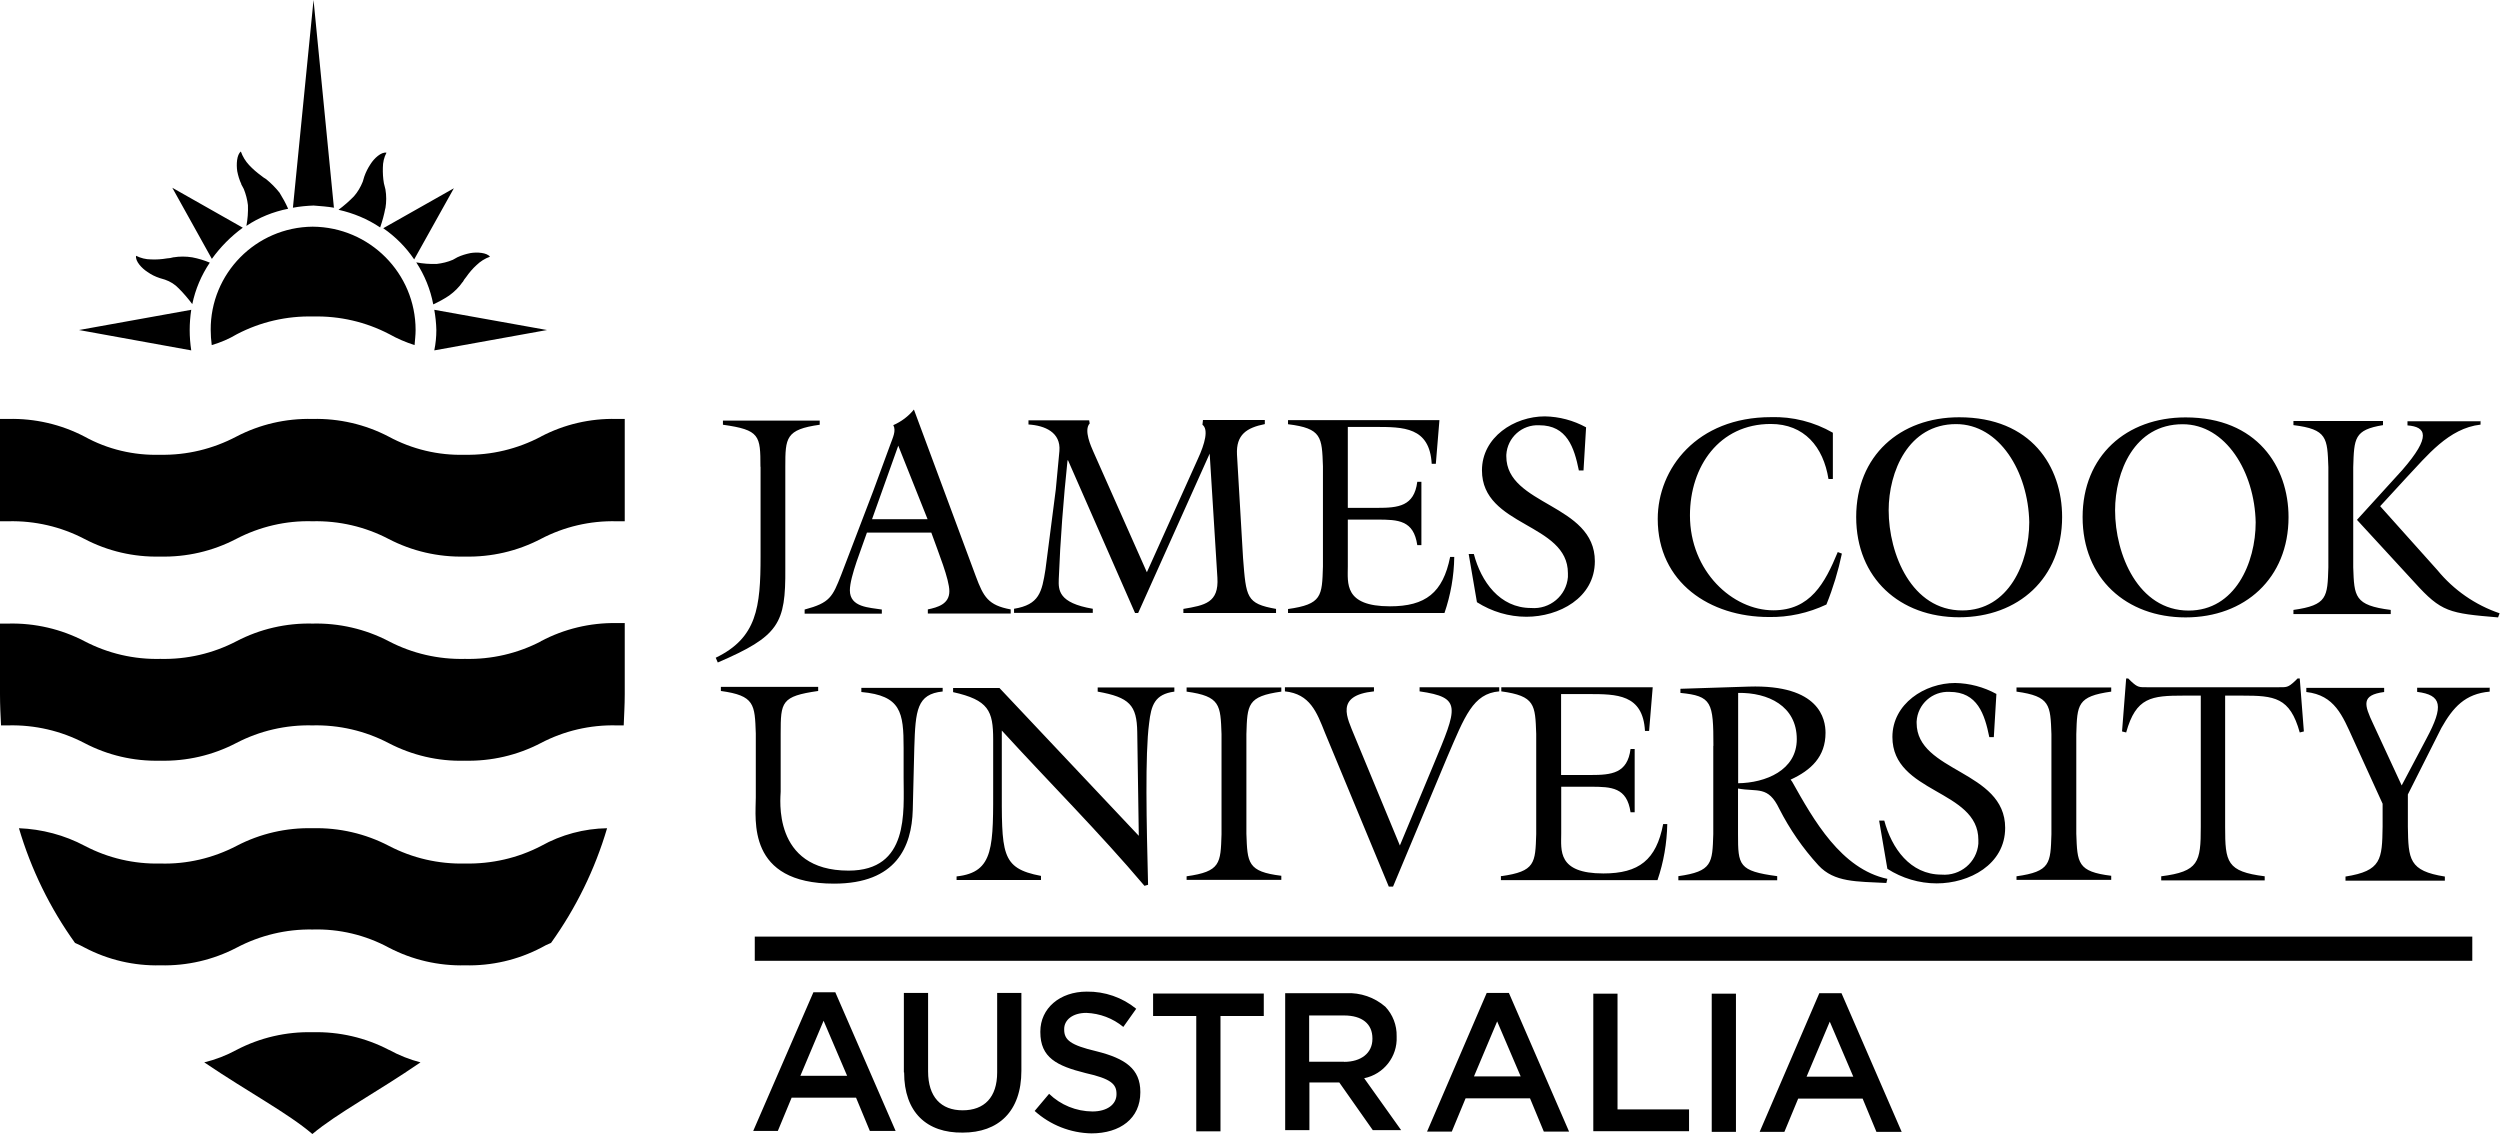
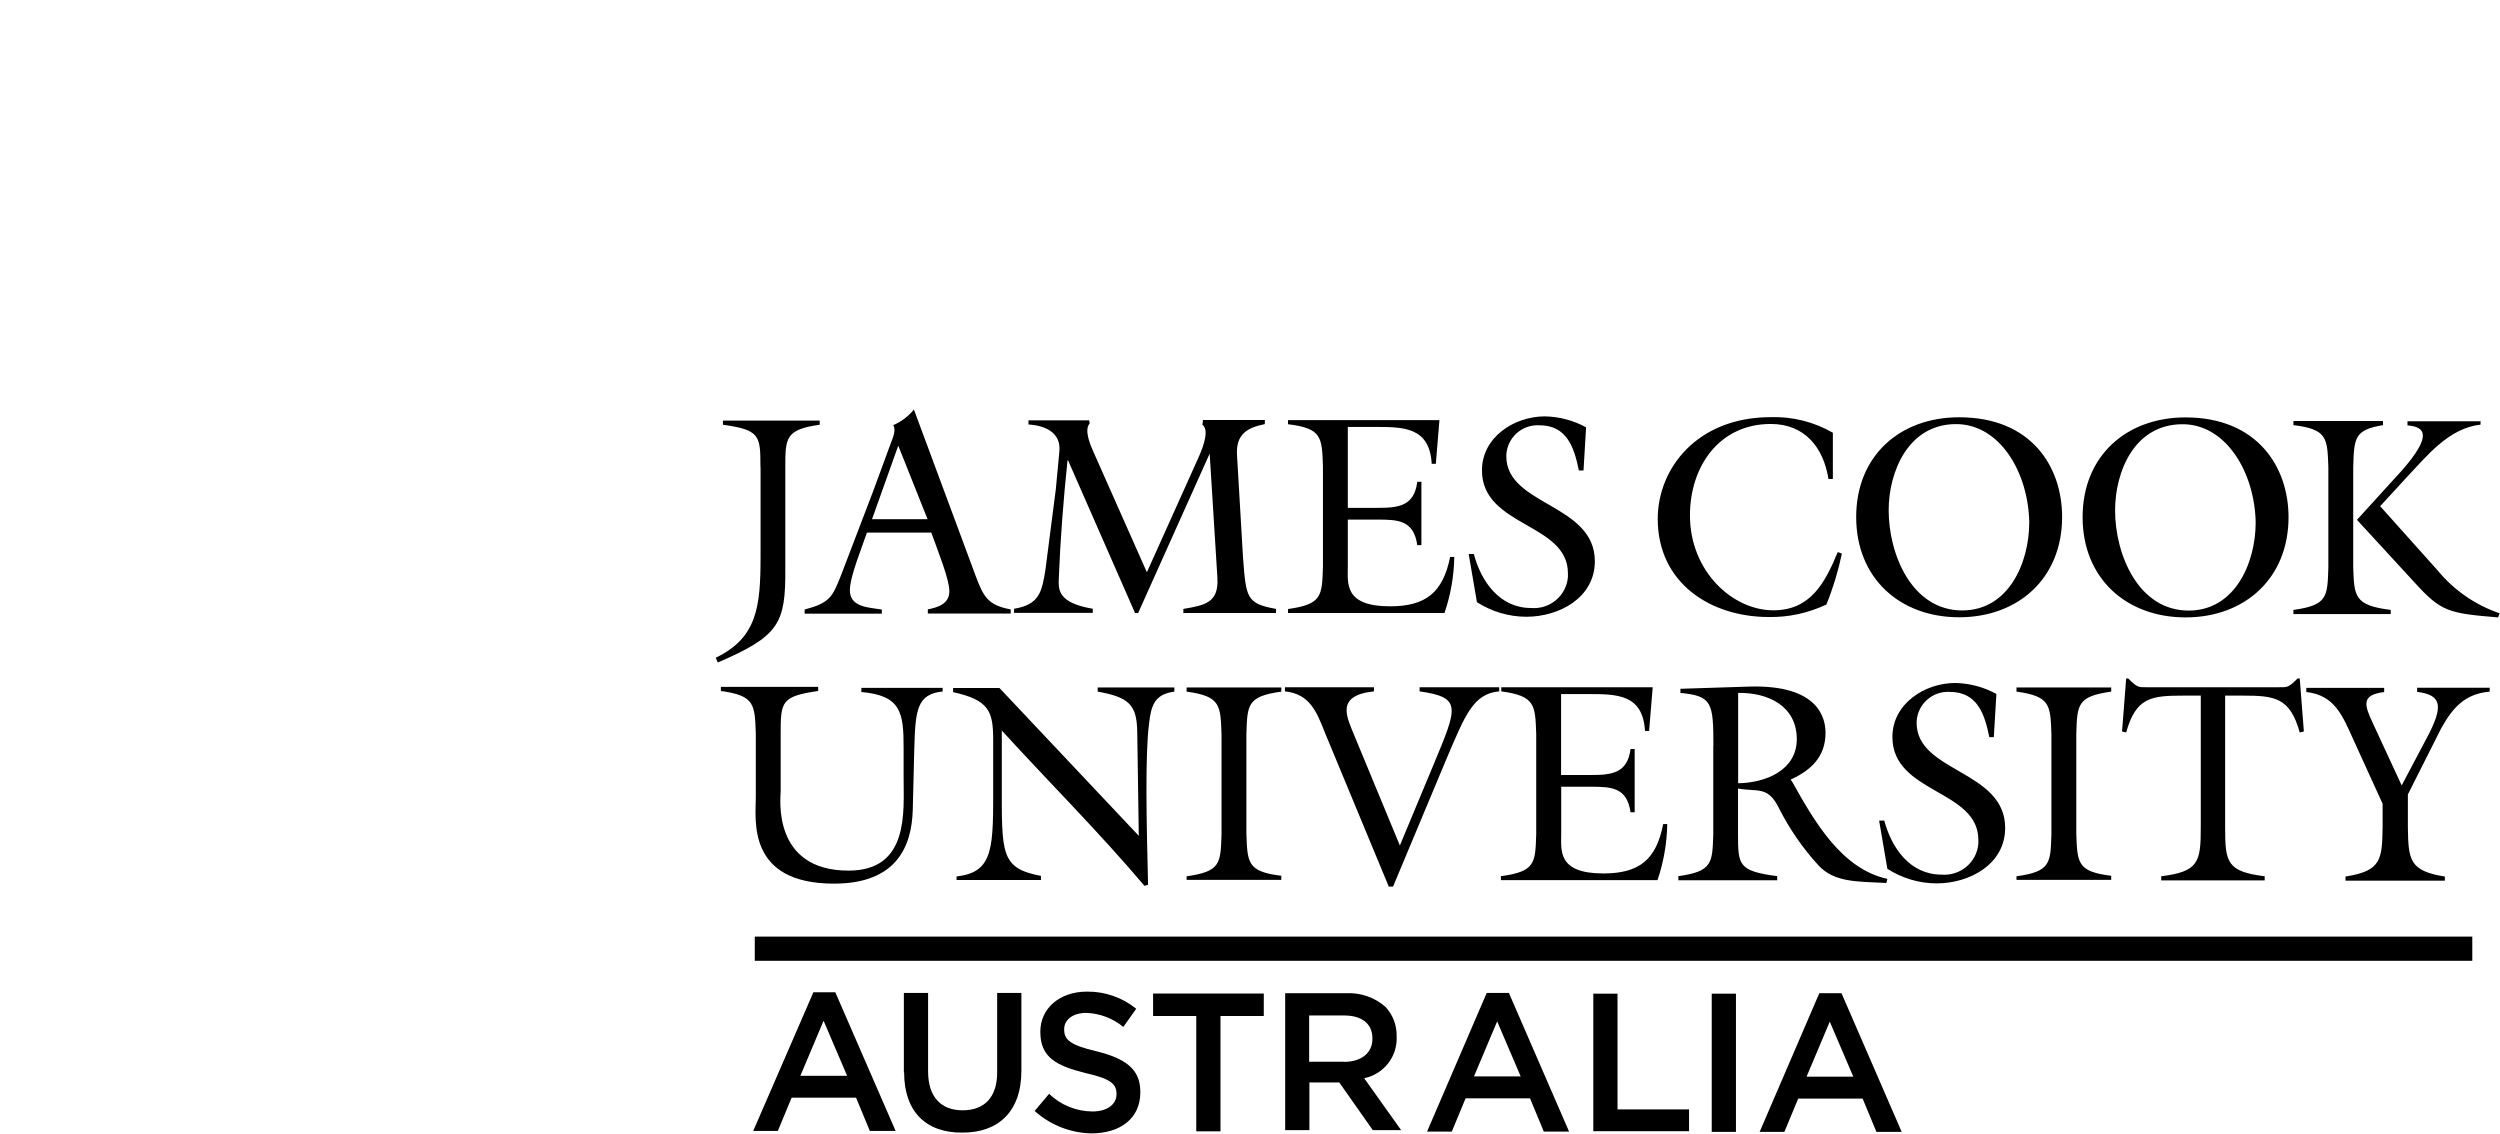
<svg xmlns="http://www.w3.org/2000/svg" id="a" width="194" height="88" viewBox="0 0 194 88">
  <defs>
    <clipPath id="b">
      <rect width="194" height="88" fill="none" />
    </clipPath>
  </defs>
  <g clip-path="url(#b)">
    <g>
-       <path d="M41.99,49.76c-1.82,.95-3.85,1.42-5.91,1.37-2.06,.05-4.09-.42-5.91-1.37-1.82-.95-3.86-1.42-5.91-1.37-2.06-.05-4.09,.42-5.91,1.37-1.82,.95-3.85,1.42-5.91,1.37-2.04,.05-4.06-.42-5.88-1.37-1.82-.95-3.86-1.42-5.91-1.37H0v5.48c0,.85,.04,1.65,.08,2.42H.64c2.06-.05,4.09,.42,5.91,1.37,1.81,.95,3.83,1.42,5.87,1.37,2.06,.05,4.09-.42,5.91-1.37,1.82-.95,3.86-1.42,5.91-1.37,2.06-.05,4.09,.42,5.91,1.37,1.82,.95,3.86,1.43,5.91,1.37,2.06,.05,4.09-.42,5.91-1.37,1.81-.95,3.83-1.42,5.87-1.37h.56c.03-.81,.08-1.57,.08-2.42v-5.52h-.64c-2.05-.03-4.06,.45-5.87,1.41m-5.88,17.25c-2.06,.05-4.09-.42-5.91-1.37-1.82-.95-3.86-1.42-5.91-1.37-2.06-.05-4.09,.42-5.91,1.37-1.82,.95-3.86,1.43-5.91,1.37-2.04,.05-4.06-.42-5.87-1.37-1.58-.84-3.33-1.3-5.11-1.37,.94,3.19,2.41,6.2,4.35,8.9,.28,.12,.52,.24,.76,.37,1.81,.95,3.83,1.42,5.87,1.37,2.06,.05,4.09-.42,5.91-1.37,1.82-.96,3.86-1.45,5.91-1.41,2.06-.06,4.1,.43,5.91,1.41,1.82,.95,3.86,1.42,5.91,1.37,2.06,.05,4.09-.42,5.91-1.37,.24-.14,.5-.27,.76-.37,1.94-2.71,3.41-5.71,4.35-8.9-1.79,.03-3.55,.5-5.11,1.37-1.82,.95-3.85,1.41-5.91,1.37Zm-5.91,14.46c-1.82-.95-3.86-1.42-5.91-1.37-2.06-.05-4.09,.42-5.91,1.37-.79,.43-1.64,.76-2.51,.97,3.4,2.3,6.51,3.95,8.39,5.56,1.92-1.61,5.04-3.26,8.39-5.56-.85-.22-1.67-.55-2.44-.97m11.79-47.59c-1.82,.96-3.85,1.45-5.91,1.41-2.06,.06-4.1-.43-5.91-1.41-1.82-.95-3.86-1.42-5.91-1.37-2.06-.05-4.09,.42-5.91,1.37-1.82,.96-3.85,1.45-5.91,1.41-2.05,.06-4.08-.42-5.87-1.41-1.82-.95-3.86-1.42-5.91-1.37H0v7.94H.64c2.06-.05,4.09,.42,5.91,1.37,1.81,.95,3.83,1.42,5.87,1.37,2.06,.05,4.09-.42,5.91-1.37,1.82-.95,3.86-1.43,5.91-1.37,2.06-.05,4.09,.42,5.91,1.37,1.82,.95,3.86,1.42,5.91,1.37,2.06,.05,4.09-.42,5.91-1.37,1.81-.95,3.83-1.42,5.87-1.37h.64v-7.94h-.64c-2.04-.05-4.06,.42-5.87,1.37m-12.06-17.73c.08-.48,.08-.97,0-1.45l-.12-.48c-.07-.4-.09-.81-.08-1.2,0-.41,.09-.81,.28-1.17-.4-.08-.96,.44-1.24,.89-.2,.3-.36,.62-.48,.96-.04,.12-.08,.28-.12,.4-.17,.42-.39,.8-.68,1.13-.37,.38-.77,.73-1.2,1.05,1.16,.26,2.25,.71,3.23,1.37,.17-.49,.31-.99,.4-1.49h.02Zm-11.19-1.85c.08,.12,.12,.24,.2,.37,.16,.4,.27,.82,.32,1.25,.02,.54-.02,1.08-.12,1.61,.98-.66,2.08-1.1,3.24-1.33-.19-.43-.42-.85-.67-1.25-.31-.39-.66-.74-1.04-1.05-.14-.08-.27-.17-.4-.28-.33-.24-.64-.51-.92-.81-.28-.3-.5-.66-.64-1.05-.32,.24-.36,1-.28,1.53,.07,.35,.17,.69,.32,1h0Zm7.19,1.8L24.33,0l-1.6,16.12c.52-.1,1.07-.15,1.6-.17,.52,.04,1.08,.08,1.6,.17v-.02Zm6.23,4.03l3.08-5.52-5.48,3.1c.94,.65,1.76,1.47,2.4,2.42Zm-13.3-2.46l-5.47-3.1,3.07,5.52c.67-.93,1.47-1.74,2.4-2.42Zm17.06,4.23c.07-.14,.17-.28,.28-.41,.23-.33,.5-.65,.8-.92,.3-.29,.65-.51,1.04-.65-.24-.32-1-.37-1.52-.28-.34,.07-.68,.17-1,.32-.12,.08-.24,.12-.36,.2-.39,.17-.82,.27-1.24,.32-.53,.02-1.07-.02-1.6-.12,.65,.99,1.1,2.1,1.32,3.26,.43-.2,.84-.42,1.24-.69,.4-.29,.76-.64,1.04-1.05h0Zm-21.06,2.14l-8.71,1.57,8.71,1.58c-.16-1.05-.16-2.1,0-3.15Zm27.61,1.57l-8.75-1.57c.09,.51,.15,1.05,.16,1.57,0,.53-.05,1.05-.16,1.58l8.75-1.58Zm-29.01-5.64c-.16,.05-.32,.07-.48,.08-.41,.07-.82,.1-1.24,.08-.4,0-.8-.1-1.16-.28-.08,.41,.44,.97,.88,1.25,.29,.21,.62,.37,.96,.48,.12,.04,.27,.08,.4,.12,.41,.14,.78,.37,1.08,.69,.37,.37,.72,.78,1.04,1.21,.24-1.15,.7-2.24,1.36-3.22-.43-.18-.89-.32-1.36-.41-.49-.08-.99-.08-1.47,0v-.02Zm10.82-2.38c-4.4,.04-7.94,3.63-7.91,8.02,0,.39,.03,.78,.08,1.17,.68-.2,1.34-.48,1.96-.85,1.82-.95,3.85-1.42,5.91-1.37,2.06-.05,4.09,.42,5.91,1.37,.62,.35,1.28,.63,1.96,.85,.03-.41,.08-.76,.08-1.17,0-4.41-3.57-7.99-7.99-8.02Z" />
      <path d="M59.01,36.22c0-2.42-.04-2.86-2.91-3.26v-.32h7.51v.32c-2.64,.37-2.67,1.01-2.67,3.26v7.9c.03,4.28-.48,5.24-5.24,7.29l-.16-.37c3.2-1.54,3.48-3.91,3.48-7.86v-6.96Zm10.7-1.65l-2.04,5.72h4.31l-2.28-5.72h0Zm-2.44,6.77c-.36,1.09-1.32,3.39-1.32,4.47,0,1.33,1.52,1.33,2.48,1.49v.32h-5.99v-.32c1.96-.52,2.16-.97,2.84-2.7l2.48-6.49,1.32-3.59c.2-.56,.48-1.09,.24-1.53,.62-.27,1.17-.68,1.6-1.21l4.8,12.93c.6,1.61,.96,2.26,2.71,2.58v.32h-6.43v-.32c.76-.16,1.67-.41,1.67-1.41,0-.93-.84-2.98-1.4-4.55h-5Zm21.73,3.06l3.95-8.78c.56-1.21,.84-2.3,.36-2.66l.04-.37h4.8v.32c-1.4,.28-2.24,.81-2.16,2.37l.47,8.02c.24,3.06,.24,3.54,2.56,3.95v.32h-7.19v-.32c1.67-.28,2.76-.48,2.64-2.42l-.6-9.63-5.55,12.37h-.24l-5.2-11.85h-.04c-.32,3.06-.56,6.14-.68,9.22-.03,.85-.03,1.85,2.64,2.3v.32h-6.11v-.32c1.96-.32,2.16-1.29,2.44-3.06l.8-6.2,.28-2.98c.12-1.45-1.12-1.98-2.4-2.06v-.32h4.71l.04,.24c-.48,.52,.12,1.81,.28,2.18l4.15,9.35Zm10.95,2.86c2.64-.37,2.64-1,2.71-3.3v-7.78c-.08-2.26-.08-2.94-2.71-3.26v-.32h11.75l-.28,3.39h-.32c-.16-2.86-2.2-2.86-4.4-2.86h-2.11v6.28h2.28c1.64,0,2.87-.12,3.11-2.02h.32v4.91h-.32c-.28-1.93-1.47-1.98-3.11-1.98h-2.28v3.63c0,1.29-.32,3.1,3.27,3.1,2.76,0,4.11-1.05,4.67-3.83h.32c-.02,1.48-.28,2.95-.76,4.35h-12.14v-.32h0Zm22.93-10.75h-.36c-.36-1.78-.92-3.51-3.07-3.51-1.34-.07-2.48,.95-2.56,2.29v.12c0,3.83,6.87,3.67,6.87,8.14,0,2.86-2.8,4.31-5.31,4.31-1.36,0-2.69-.4-3.84-1.13l-.64-3.74h.4c.56,2.13,2,4.19,4.44,4.19,1.46,.12,2.74-.95,2.86-2.4,0-.1,0-.2,0-.3,0-3.91-6.67-3.59-6.67-7.98,0-2.58,2.51-4.19,4.88-4.19,1.12,.02,2.21,.31,3.2,.85l-.2,3.35h0Zm19.33,.66h-.32c-.4-2.5-1.88-4.27-4.48-4.27-4,0-6.27,3.3-6.27,7.09,0,4.35,3.31,7.37,6.47,7.37,2.87,0,4-2.1,5-4.52l.32,.12c-.28,1.34-.68,2.66-1.2,3.95-1.4,.66-2.93,1-4.47,.97-4.55,0-8.62-2.66-8.62-7.61,0-3.91,3.04-7.9,8.79-7.9,1.68-.05,3.34,.37,4.8,1.21v3.57Zm4.35,2.42c0,3.43,1.8,7.78,5.71,7.78,3.6,0,5.2-3.7,5.2-6.85-.08-3.91-2.31-7.61-5.68-7.61-3.71,0-5.23,3.7-5.23,6.69m13.46,.52c0,4.75-3.4,7.78-7.99,7.78s-7.99-3.02-7.99-7.78,3.4-7.74,7.99-7.74c5.6,0,7.99,3.83,7.99,7.74Zm4.11-.52c0,3.43,1.8,7.78,5.71,7.78,3.6,0,5.2-3.7,5.2-6.85-.08-3.91-2.32-7.61-5.67-7.61-3.76,0-5.24,3.7-5.24,6.69m13.46,.52c0,4.75-3.4,7.78-7.99,7.78s-7.99-3.02-7.99-7.78,3.4-7.74,7.99-7.74c5.55,0,7.99,3.83,7.99,7.74Zm14.9-7.5v.32c-2.48,.28-4.15,2.42-5.75,4.11l-2.04,2.22,4.44,4.96c1.26,1.54,2.94,2.71,4.83,3.35l-.12,.32c-3.8-.32-4.4-.41-6.47-2.7l-4.48-4.87,3.52-3.87c2.28-2.62,1.84-3.35,.4-3.46v-.32h5.68v-.04h0Zm-9.88,11.4c.08,2.26,.08,2.94,2.91,3.3v.32h-7.55v-.32c2.64-.37,2.64-1,2.71-3.3v-7.78c-.08-2.26-.08-2.94-2.71-3.26v-.32h6.95v.32c-2.24,.37-2.24,1.01-2.31,3.26v7.78Zm-109.46,9.31v.32c-2,.2-2.11,1.45-2.2,4.35l-.12,4.84c-.08,2.86-1.28,5.72-6.11,5.72-6.79,0-6.07-4.96-6.07-6.69v-4.96c-.08-2.26-.08-2.94-2.71-3.3v-.32h7.55v.32c-2.87,.41-2.91,.85-2.91,3.3v4.51c0,.41-.72,6.13,5.27,6.13,4.71,0,4.27-4.56,4.27-7.21v-2.3c0-2.78-.2-4.07-3.28-4.35v-.32h6.31v-.04h0Zm15.22,11.53l-.12-8.06c-.03-2.09-.6-2.7-3.07-3.14v-.32h5.95v.32c-1.52,.2-1.8,1.05-1.96,2.46-.32,2.42-.2,7.74-.08,12.53l-.28,.08c-3.51-4.15-7.39-8.02-11.07-12.05v4.07c0,5.48-.12,6.61,3.04,7.21v.32h-6.55v-.28c2.96-.32,2.84-2.33,2.84-7.33v-3.3c0-2.22-.36-3.06-3.11-3.67v-.32h3.6l10.82,11.48h0Zm8.35-.17c.08,2.26,.08,2.94,2.71,3.26v.32h-7.35v-.28c2.64-.37,2.64-1,2.71-3.26v-7.77c-.08-2.26-.08-2.94-2.71-3.3v-.32h7.35v.32c-2.64,.37-2.64,1-2.71,3.3v7.74h0Zm19.62-11.37v.32c-2.04,.17-2.67,1.93-4.04,5.11l-4.2,10.04h-.33l-4.95-11.93c-.64-1.61-1.16-3.02-3.11-3.22v-.32h6.91v.32c-3.07,.32-2.07,2.06-1.51,3.46l3.52,8.5,2.6-6.24c1.88-4.52,2.24-5.24-1.07-5.72v-.32h6.19Zm.16,14.66c2.64-.37,2.64-1.01,2.71-3.26v-7.78c-.08-2.26-.08-2.94-2.71-3.3v-.32h11.75l-.28,3.39h-.32c-.16-2.86-2.2-2.86-4.4-2.86h-2.11v6.28h2.28c1.64,0,2.87-.12,3.11-2.02h.32v4.91h-.32c-.28-1.93-1.47-1.98-3.11-1.98h-2.27v3.63c0,1.29-.32,3.1,3.27,3.1,2.76,0,4.11-1.05,4.64-3.83h.32c-.03,1.48-.28,2.95-.76,4.35h-12.15v-.32h.04Zm18.38-7.21c2.12-.03,4.55-1,4.55-3.42,0-2.58-2.23-3.63-4.55-3.59v7.01Zm-1.92-2.9c0-3.39-.12-3.87-2.56-4.11v-.32l5.31-.17c5.51-.17,5.95,2.54,5.95,3.59,0,1.85-1.12,2.9-2.71,3.63l.12,.16c1.67,2.98,3.8,6.77,7.39,7.54l-.08,.32c-2.32-.12-4.04-.04-5.27-1.37-1.21-1.32-2.23-2.8-3.04-4.39-.87-1.81-1.67-1.29-3.2-1.57v3.54c0,2.42,.04,2.86,3.04,3.26v.32h-7.67v-.32c2.64-.37,2.64-1.01,2.71-3.26v-6.85Zm21.77-.68h-.36c-.36-1.78-.92-3.51-3.08-3.51-1.34-.07-2.48,.95-2.56,2.29v.12c0,3.83,6.87,3.67,6.87,8.14,0,2.86-2.8,4.31-5.31,4.31-1.36,0-2.69-.4-3.83-1.13l-.64-3.74h.4c.57,2.13,2,4.19,4.44,4.19,1.46,.12,2.74-.95,2.86-2.4,0-.1,0-.2,0-.3,0-3.91-6.67-3.59-6.67-7.98,0-2.58,2.51-4.19,4.87-4.19,1.12,.02,2.21,.31,3.2,.85l-.2,3.35Zm6.39,7.5c.08,2.26,.08,2.94,2.71,3.26v.32h-7.35v-.28c2.64-.37,2.64-1,2.71-3.26v-7.77c-.08-2.26-.08-2.94-2.71-3.3v-.32h7.35v.32c-2.64,.37-2.64,1-2.71,3.3v7.74h0Zm17.18-12.05h.16l.32,4.11-.32,.08c-.76-2.74-1.96-2.86-4.47-2.86h-1.32v10.19c0,2.74,.12,3.46,3.07,3.83v.32h-8.03v-.32c2.91-.37,3.07-1.09,3.07-3.83v-10.19h-1.32c-2.51,0-3.71,.12-4.47,2.86l-.32-.08,.32-4.11h.16l.2,.2c.56,.52,.64,.48,1.36,.48h10.02c.72,0,.8,.04,1.36-.48l.2-.2h0Zm14.9,.7v.32c-1.91,.17-2.84,1.21-3.75,2.82l-2.6,5.16v2.5c.04,2.54,.08,3.43,2.87,3.87v.32h-7.71v-.32c2.8-.44,2.84-1.33,2.88-3.87v-1.78l-2.28-5c-.84-1.85-1.44-3.42-3.64-3.67v-.32h6.04v.32c-1.8,.24-1.56,.97-.84,2.5l2.2,4.75,1.92-3.63c1.36-2.54,1.2-3.39-.72-3.63v-.32h5.64v-.02ZM58.55,72.68H191.85v1.88H58.57v-1.88h-.02Zm4.55,4.32h1.72l4.68,10.76h-2l-1.07-2.58h-5l-1.07,2.58h-1.91l4.67-10.76h0Zm2.64,6.49l-1.83-4.28-1.8,4.27h3.63Zm4.4-.27v-6.17h1.88v6.09c0,1.98,1,3.02,2.68,3.02s2.68-1,2.68-2.94v-6.17h1.88v6.04c0,3.18-1.8,4.8-4.55,4.8-2.79,.04-4.55-1.57-4.55-4.67h-.02Zm10.15,2.99l1.12-1.33c.9,.87,2.1,1.36,3.36,1.37,1.16,0,1.87-.56,1.87-1.33v-.04c0-.76-.44-1.17-2.4-1.61-2.24-.56-3.51-1.2-3.51-3.18v-.04c0-1.81,1.52-3.1,3.6-3.1,1.4-.02,2.76,.45,3.84,1.33l-1,1.41c-.81-.67-1.82-1.05-2.87-1.09-1.08,0-1.72,.56-1.72,1.25v.04c0,.81,.48,1.21,2.51,1.69,2.24,.56,3.4,1.37,3.4,3.15v.04c0,2.02-1.56,3.18-3.8,3.18-1.62-.03-3.19-.65-4.4-1.74h0Zm12.55-7.37h-3.36v-1.74h8.59v1.74h-3.36v8.95h-1.88v-8.95Zm6.91-1.77h4.71c1.11-.05,2.2,.32,3.04,1.05,.58,.61,.9,1.44,.88,2.29v.04c.07,1.54-1,2.91-2.52,3.22l2.87,4.03h-2.2l-2.6-3.7h-2.32v3.7h-1.88v-10.63h0Zm4.55,5.33c1.32,0,2.2-.68,2.2-1.78v-.04c0-1.13-.8-1.78-2.2-1.78h-2.71v3.59h2.71Zm11.07-5.35h1.72l4.67,10.76h-1.96l-1.07-2.58h-5l-1.07,2.58h-1.92l4.63-10.76h0Zm2.64,6.49l-1.83-4.28-1.8,4.27h3.63Zm5.64-6.43h1.87v8.98h5.55v1.69h-7.43v-10.68Zm9.18,0h1.88v10.72h-1.88v-10.72Zm8.35-.04h1.72l4.67,10.76h-1.96l-1.07-2.58h-5l-1.07,2.58h-1.92l4.63-10.76h0Zm2.64,6.49l-1.83-4.28-1.8,4.27h3.63Z" />
    </g>
  </g>
</svg>